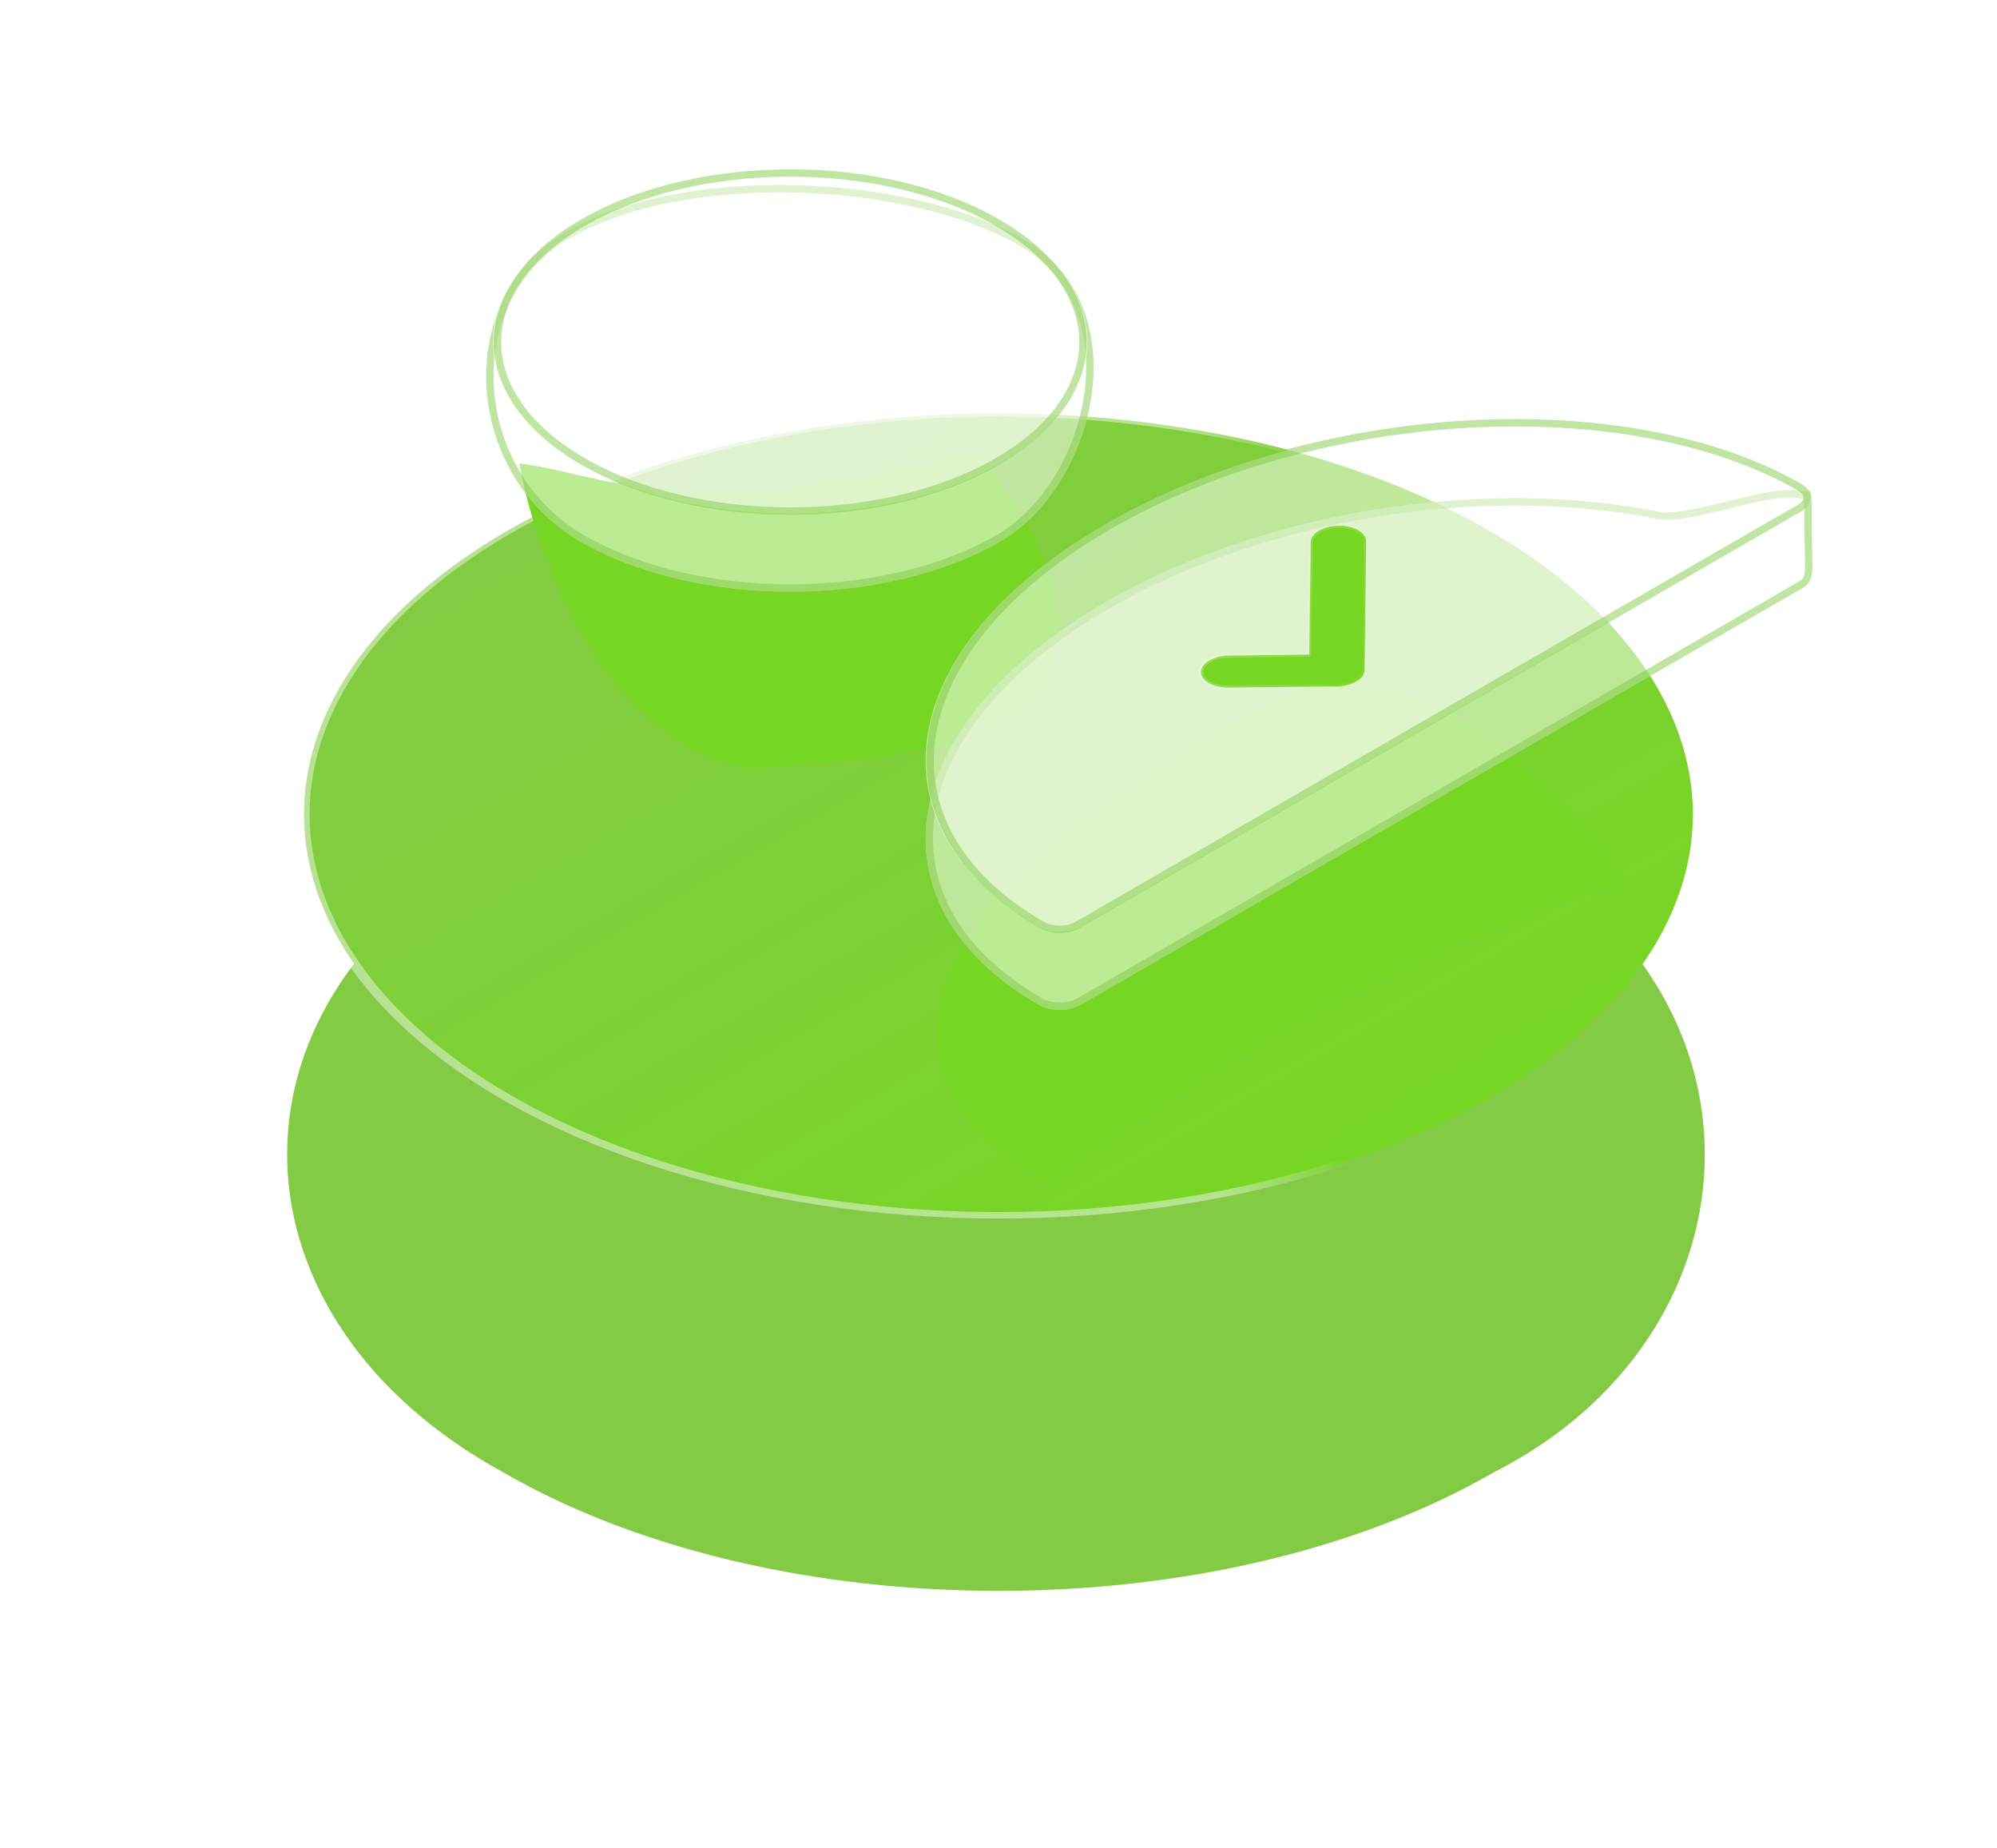
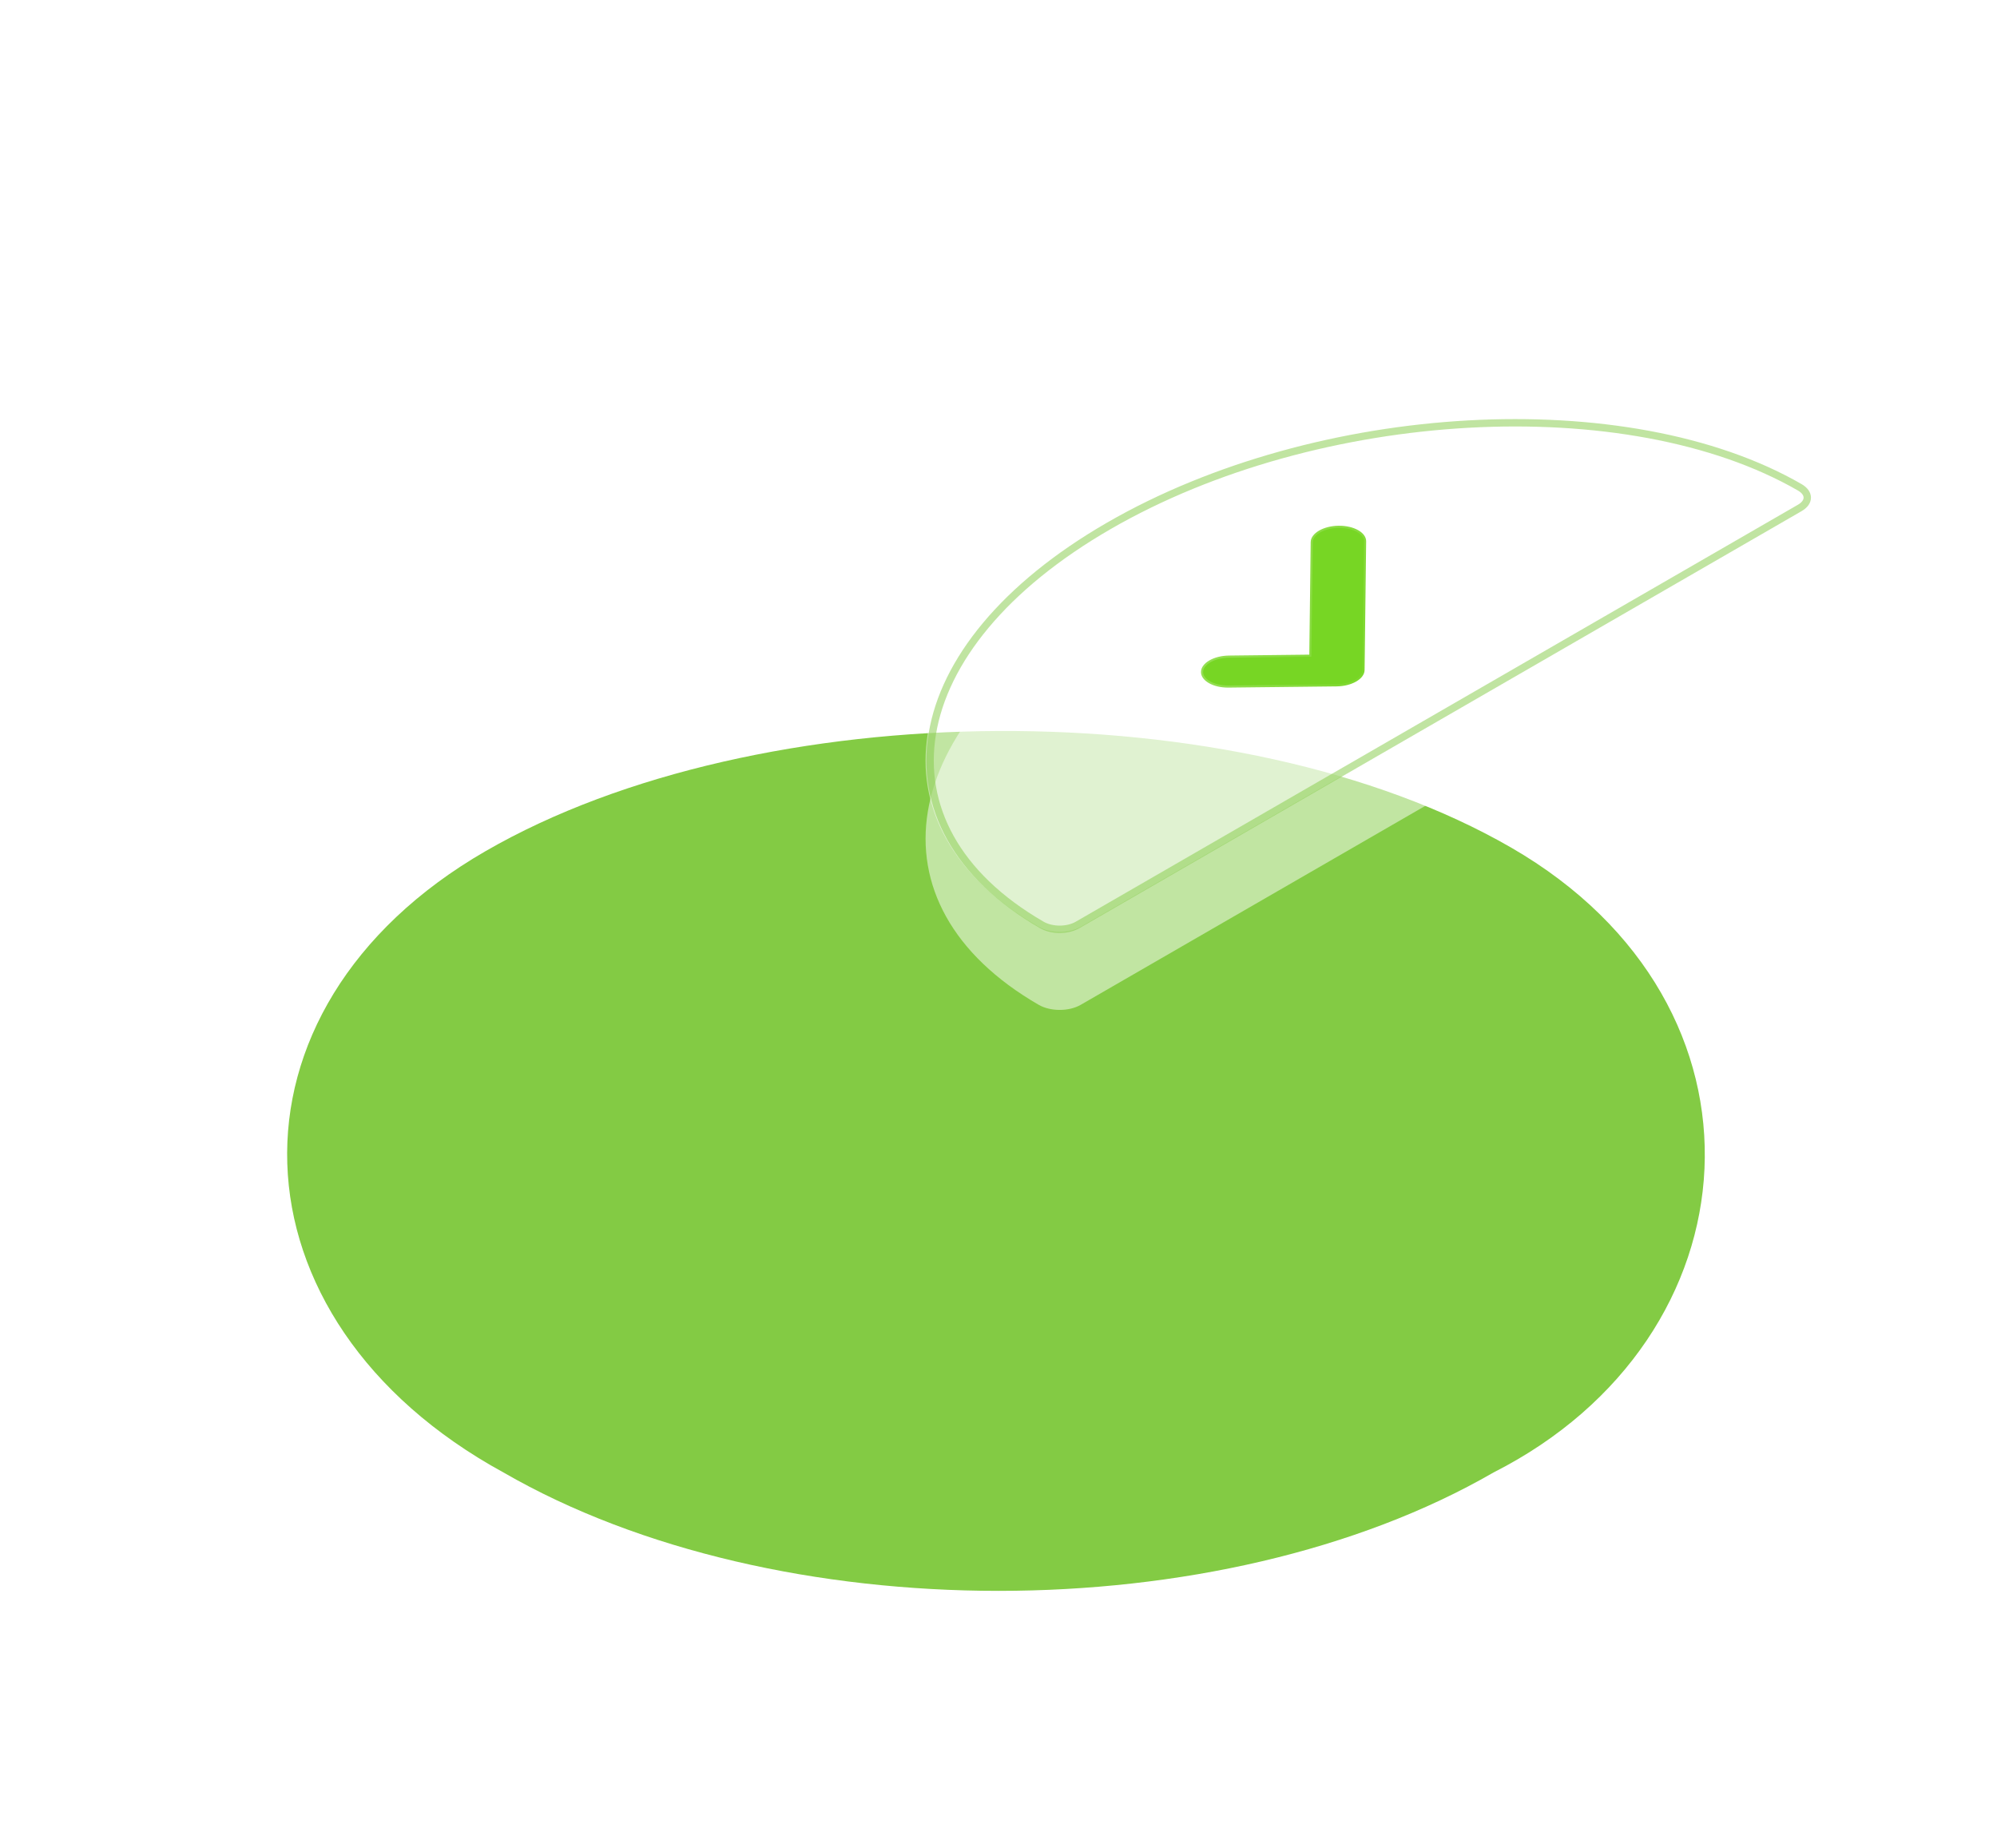
<svg xmlns="http://www.w3.org/2000/svg" width="147" height="136" viewBox="0 0 147 136" fill="none">
  <g id="image profile">
    <g id="Group">
      <g id="Ellipse 1" filter="url(#filter0_d_67_1015)">
        <path d="M111.236 39.892C131.36 51.51 129.496 75.973 109.938 85.881C89.814 97.498 57.186 97.498 37.062 85.881C16.513 74.656 15.615 51.773 35.739 40.155C55.863 28.538 91.112 28.274 111.236 39.892Z" fill="#83CB44" />
      </g>
    </g>
    <g id="Group_2">
-       <circle id="Ellipse 1_2" cx="42.074" cy="42.074" r="41.737" transform="matrix(0.866 -0.5 0.866 0.5 0.624 59.929)" fill="url(#paint0_linear_67_1015)" stroke="url(#paint1_linear_67_1015)" stroke-width="0.675" />
-     </g>
+       </g>
    <g id="Vector 5" filter="url(#filter1_d_67_1015)">
-       <path d="M77.312 72.998C55.823 60.695 80.593 43.539 95.664 36.499C106.162 34.202 116.1 45.042 119.757 50.75C112.82 52.561 94.618 59.546 77.312 72.998Z" fill="#77D624" />
-     </g>
+       </g>
    <g id="Vector 6" filter="url(#filter2_d_67_1015)">
-       <path d="M71.878 18.967C86.959 38.606 71.582 41.67 54.962 42.352C44.39 40.422 39.401 26.587 38.229 19.911C45.328 20.916 50.723 24.703 71.878 18.967Z" fill="#77D624" />
-     </g>
+       </g>
    <g id="Group_3" filter="url(#filter3_b_67_1015)">
      <g id="Vector">
        <path d="M73.643 39.845C80.695 35.774 83.91 22.567 75.364 17.634C66.819 12.701 50.282 12.086 41.736 17.019C33.191 21.952 34.152 34.912 42.697 39.845C51.242 44.779 65.097 44.779 73.643 39.845Z" fill="white" fill-opacity="0.5" />
        <path d="M81.379 44.312C65.875 53.262 63.647 66.553 76.459 73.95C77.325 74.45 78.687 74.45 79.553 73.95L132.718 43.258C133.584 42.757 133.393 41.83 133.393 40.702C133.291 35.986 133.598 35.986 132.718 36.191C130.736 35.434 124.357 38.109 122.115 37.66C117.221 36.681 111.808 36.429 106.327 36.881C97.576 37.602 88.65 40.114 81.379 44.312Z" fill="white" fill-opacity="0.5" />
-         <path d="M132.621 36.444L132.698 36.474L132.779 36.455C132.897 36.428 132.972 36.41 133.032 36.401C133.036 36.401 133.04 36.4 133.044 36.4C133.055 36.441 133.068 36.511 133.077 36.623C133.098 36.884 133.098 37.289 133.097 37.924L133.097 37.979C133.096 38.639 133.096 39.524 133.122 40.705C133.122 40.885 133.127 41.066 133.131 41.236C133.134 41.332 133.137 41.424 133.138 41.512C133.142 41.762 133.139 41.982 133.112 42.178C133.059 42.554 132.924 42.825 132.582 43.023L79.417 73.715C79.034 73.936 78.526 74.053 78.006 74.053C77.485 74.053 76.977 73.936 76.594 73.715C70.26 70.058 67.698 64.985 68.568 59.758C69.443 54.504 73.799 49.001 81.514 44.547C88.746 40.372 97.632 37.87 106.349 37.151C111.809 36.701 117.196 36.952 122.062 37.926C122.679 38.05 123.545 37.956 124.489 37.78C125.338 37.622 126.286 37.39 127.23 37.159C127.346 37.13 127.463 37.102 127.579 37.074C128.642 36.814 129.683 36.568 130.581 36.433C131.494 36.295 132.199 36.283 132.621 36.444ZM75.229 17.869C79.378 20.265 80.691 24.672 80.084 29.025C79.476 33.387 76.947 37.624 73.507 39.61C69.285 42.048 63.735 43.274 58.17 43.274C52.605 43.274 47.054 42.048 42.833 39.61C38.647 37.194 36.314 32.809 36.078 28.418C35.843 24.029 37.702 19.662 41.872 17.254C46.084 14.822 52.299 13.745 58.544 13.898C64.787 14.051 71.008 15.433 75.229 17.869Z" stroke="#83CB44" stroke-opacity="0.5" stroke-width="0.543" />
      </g>
    </g>
    <g id="Group_4" filter="url(#filter4_b_67_1015)">
      <g id="user">
        <g id="Vector_2">
          <path d="M73.642 34.104C82.188 29.171 82.188 21.172 73.642 16.239C65.097 11.306 51.242 11.306 42.697 16.239C34.151 21.172 34.151 29.171 42.697 34.104C51.242 39.037 65.097 39.037 73.642 34.104Z" fill="white" fill-opacity="0.5" />
-           <path d="M73.407 16.375C81.823 21.233 81.823 29.11 73.407 33.968C64.992 38.827 51.347 38.827 42.932 33.968C34.516 29.11 34.516 21.233 42.932 16.375C51.347 11.517 64.992 11.517 73.407 16.375Z" stroke="#83CB44" stroke-opacity="0.5" stroke-width="0.543" />
        </g>
        <g id="Vector_3">
          <path d="M81.378 38.57C65.874 47.521 63.646 60.812 76.458 68.208C77.324 68.709 78.686 68.709 79.552 68.208L132.717 37.516C133.584 37.016 133.584 36.23 132.717 35.73C119.906 28.334 96.882 29.62 81.378 38.57Z" fill="white" fill-opacity="0.5" />
          <path d="M76.693 68.073C64.052 60.775 66.195 47.607 81.613 38.706C97.032 29.805 119.841 28.568 132.482 35.865C133.219 36.291 133.219 36.956 132.482 37.381L79.317 68.073C78.581 68.498 77.43 68.498 76.693 68.073Z" stroke="#83CB44" stroke-opacity="0.5" stroke-width="0.543" />
        </g>
      </g>
    </g>
    <g id="Group_5" filter="url(#filter5_i_67_1015)">
      <path id="Fill 4" d="M88.406 48.927L88.406 48.927C88.413 48.274 89.336 47.734 90.466 47.721C90.466 47.721 90.466 47.721 90.466 47.721L96.194 47.656L96.379 47.654L96.38 47.547L96.48 39.373C96.489 38.719 97.413 38.179 98.54 38.167C99.67 38.156 100.574 38.672 100.563 39.319L100.563 39.319L100.448 48.785L100.448 48.785C100.445 49.111 100.213 49.408 99.838 49.627C99.464 49.845 98.953 49.983 98.387 49.99C98.387 49.99 98.387 49.99 98.387 49.99L90.426 50.079C90.426 50.079 90.426 50.079 90.426 50.079C89.299 50.09 88.397 49.575 88.406 48.927Z" fill="#77D624" stroke="url(#paint2_linear_67_1015)" stroke-width="0.31" />
    </g>
  </g>
  <defs>
    <filter id="filter0_d_67_1015" x="3.147" y="31.309" width="140.333" height="103.761" filterUnits="userSpaceOnUse" color-interpolation-filters="sRGB">
      <feFlood flood-opacity="0" result="BackgroundImageFix" />
      <feColorMatrix in="SourceAlpha" type="matrix" values="0 0 0 0 0 0 0 0 0 0 0 0 0 0 0 0 0 0 127 0" result="hardAlpha" />
      <feOffset dy="22.487" />
      <feGaussianBlur stdDeviation="8.995" />
      <feComposite in2="hardAlpha" operator="out" />
      <feColorMatrix type="matrix" values="0 0 0 0 0.514 0 0 0 0 0.796 0 0 0 0 0.267 0 0 0 0.5 0" />
      <feBlend mode="normal" in2="BackgroundImageFix" result="effect1_dropShadow_67_1015" />
      <feBlend mode="normal" in="SourceGraphic" in2="effect1_dropShadow_67_1015" result="shape" />
    </filter>
    <filter id="filter1_d_67_1015" x="57.358" y="36.184" width="73.954" height="62.55" filterUnits="userSpaceOnUse" color-interpolation-filters="sRGB">
      <feFlood flood-opacity="0" result="BackgroundImageFix" />
      <feColorMatrix in="SourceAlpha" type="matrix" values="0 0 0 0 0 0 0 0 0 0 0 0 0 0 0 0 0 0 127 0" result="hardAlpha" />
      <feOffset dy="14.181" />
      <feGaussianBlur stdDeviation="5.778" />
      <feComposite in2="hardAlpha" operator="out" />
      <feColorMatrix type="matrix" values="0 0 0 0 0.514 0 0 0 0 0.796 0 0 0 0 0.267 0 0 0 0.5 0" />
      <feBlend mode="normal" in2="BackgroundImageFix" result="effect1_dropShadow_67_1015" />
      <feBlend mode="normal" in="SourceGraphic" in2="effect1_dropShadow_67_1015" result="shape" />
    </filter>
    <filter id="filter2_d_67_1015" x="26.674" y="18.967" width="62.908" height="49.122" filterUnits="userSpaceOnUse" color-interpolation-filters="sRGB">
      <feFlood flood-opacity="0" result="BackgroundImageFix" />
      <feColorMatrix in="SourceAlpha" type="matrix" values="0 0 0 0 0 0 0 0 0 0 0 0 0 0 0 0 0 0 127 0" result="hardAlpha" />
      <feOffset dy="14.181" />
      <feGaussianBlur stdDeviation="5.778" />
      <feComposite in2="hardAlpha" operator="out" />
      <feColorMatrix type="matrix" values="0 0 0 0 0.514 0 0 0 0 0.796 0 0 0 0 0.267 0 0 0 0.5 0" />
      <feBlend mode="normal" in2="BackgroundImageFix" result="effect1_dropShadow_67_1015" />
      <feBlend mode="normal" in="SourceGraphic" in2="effect1_dropShadow_67_1015" result="shape" />
    </filter>
    <filter id="filter3_b_67_1015" x="17.798" y="-4.377" width="133.602" height="96.691" filterUnits="userSpaceOnUse" color-interpolation-filters="sRGB">
      <feFlood flood-opacity="0" result="BackgroundImageFix" />
      <feGaussianBlur in="BackgroundImageFix" stdDeviation="8.995" />
      <feComposite in2="SourceAlpha" operator="in" result="effect1_backgroundBlur_67_1015" />
      <feBlend mode="normal" in="SourceGraphic" in2="effect1_backgroundBlur_67_1015" result="shape" />
    </filter>
    <filter id="filter4_b_67_1015" x="18.298" y="-5.45" width="133.058" height="92.023" filterUnits="userSpaceOnUse" color-interpolation-filters="sRGB">
      <feFlood flood-opacity="0" result="BackgroundImageFix" />
      <feGaussianBlur in="BackgroundImageFix" stdDeviation="8.995" />
      <feComposite in2="SourceAlpha" operator="in" result="effect1_backgroundBlur_67_1015" />
      <feBlend mode="normal" in="SourceGraphic" in2="effect1_backgroundBlur_67_1015" result="shape" />
    </filter>
    <filter id="filter5_i_67_1015" x="88.216" y="38.058" width="12.537" height="12.657" filterUnits="userSpaceOnUse" color-interpolation-filters="sRGB">
      <feFlood flood-opacity="0" result="BackgroundImageFix" />
      <feBlend mode="normal" in="SourceGraphic" in2="BackgroundImageFix" result="shape" />
      <feColorMatrix in="SourceAlpha" type="matrix" values="0 0 0 0 0 0 0 0 0 0 0 0 0 0 0 0 0 0 127 0" result="hardAlpha" />
      <feOffset dy="0.525" />
      <feGaussianBlur stdDeviation="0.263" />
      <feComposite in2="hardAlpha" operator="arithmetic" k2="-1" k3="1" />
      <feColorMatrix type="matrix" values="0 0 0 0 0 0 0 0 0 0 0 0 0 0 0 0 0 0 0.1 0" />
      <feBlend mode="normal" in2="shape" result="effect1_innerShadow_67_1015" />
    </filter>
    <linearGradient id="paint0_linear_67_1015" x1="42.074" y1="0" x2="42.074" y2="84.148" gradientUnits="userSpaceOnUse">
      <stop stop-color="#83CB44" />
      <stop offset="1" stop-color="#77D624" />
    </linearGradient>
    <linearGradient id="paint1_linear_67_1015" x1="7.291" y1="34.228" x2="44.234" y2="68.876" gradientUnits="userSpaceOnUse">
      <stop stop-color="white" stop-opacity="0.43" />
      <stop offset="0.847" stop-color="white" stop-opacity="0.44" />
      <stop offset="1" stop-color="white" stop-opacity="0" />
    </linearGradient>
    <linearGradient id="paint2_linear_67_1015" x1="86.833" y1="45.81" x2="102.209" y2="52.766" gradientUnits="userSpaceOnUse">
      <stop stop-color="white" stop-opacity="0.25" />
      <stop offset="1" stop-color="white" stop-opacity="0" />
    </linearGradient>
  </defs>
</svg>